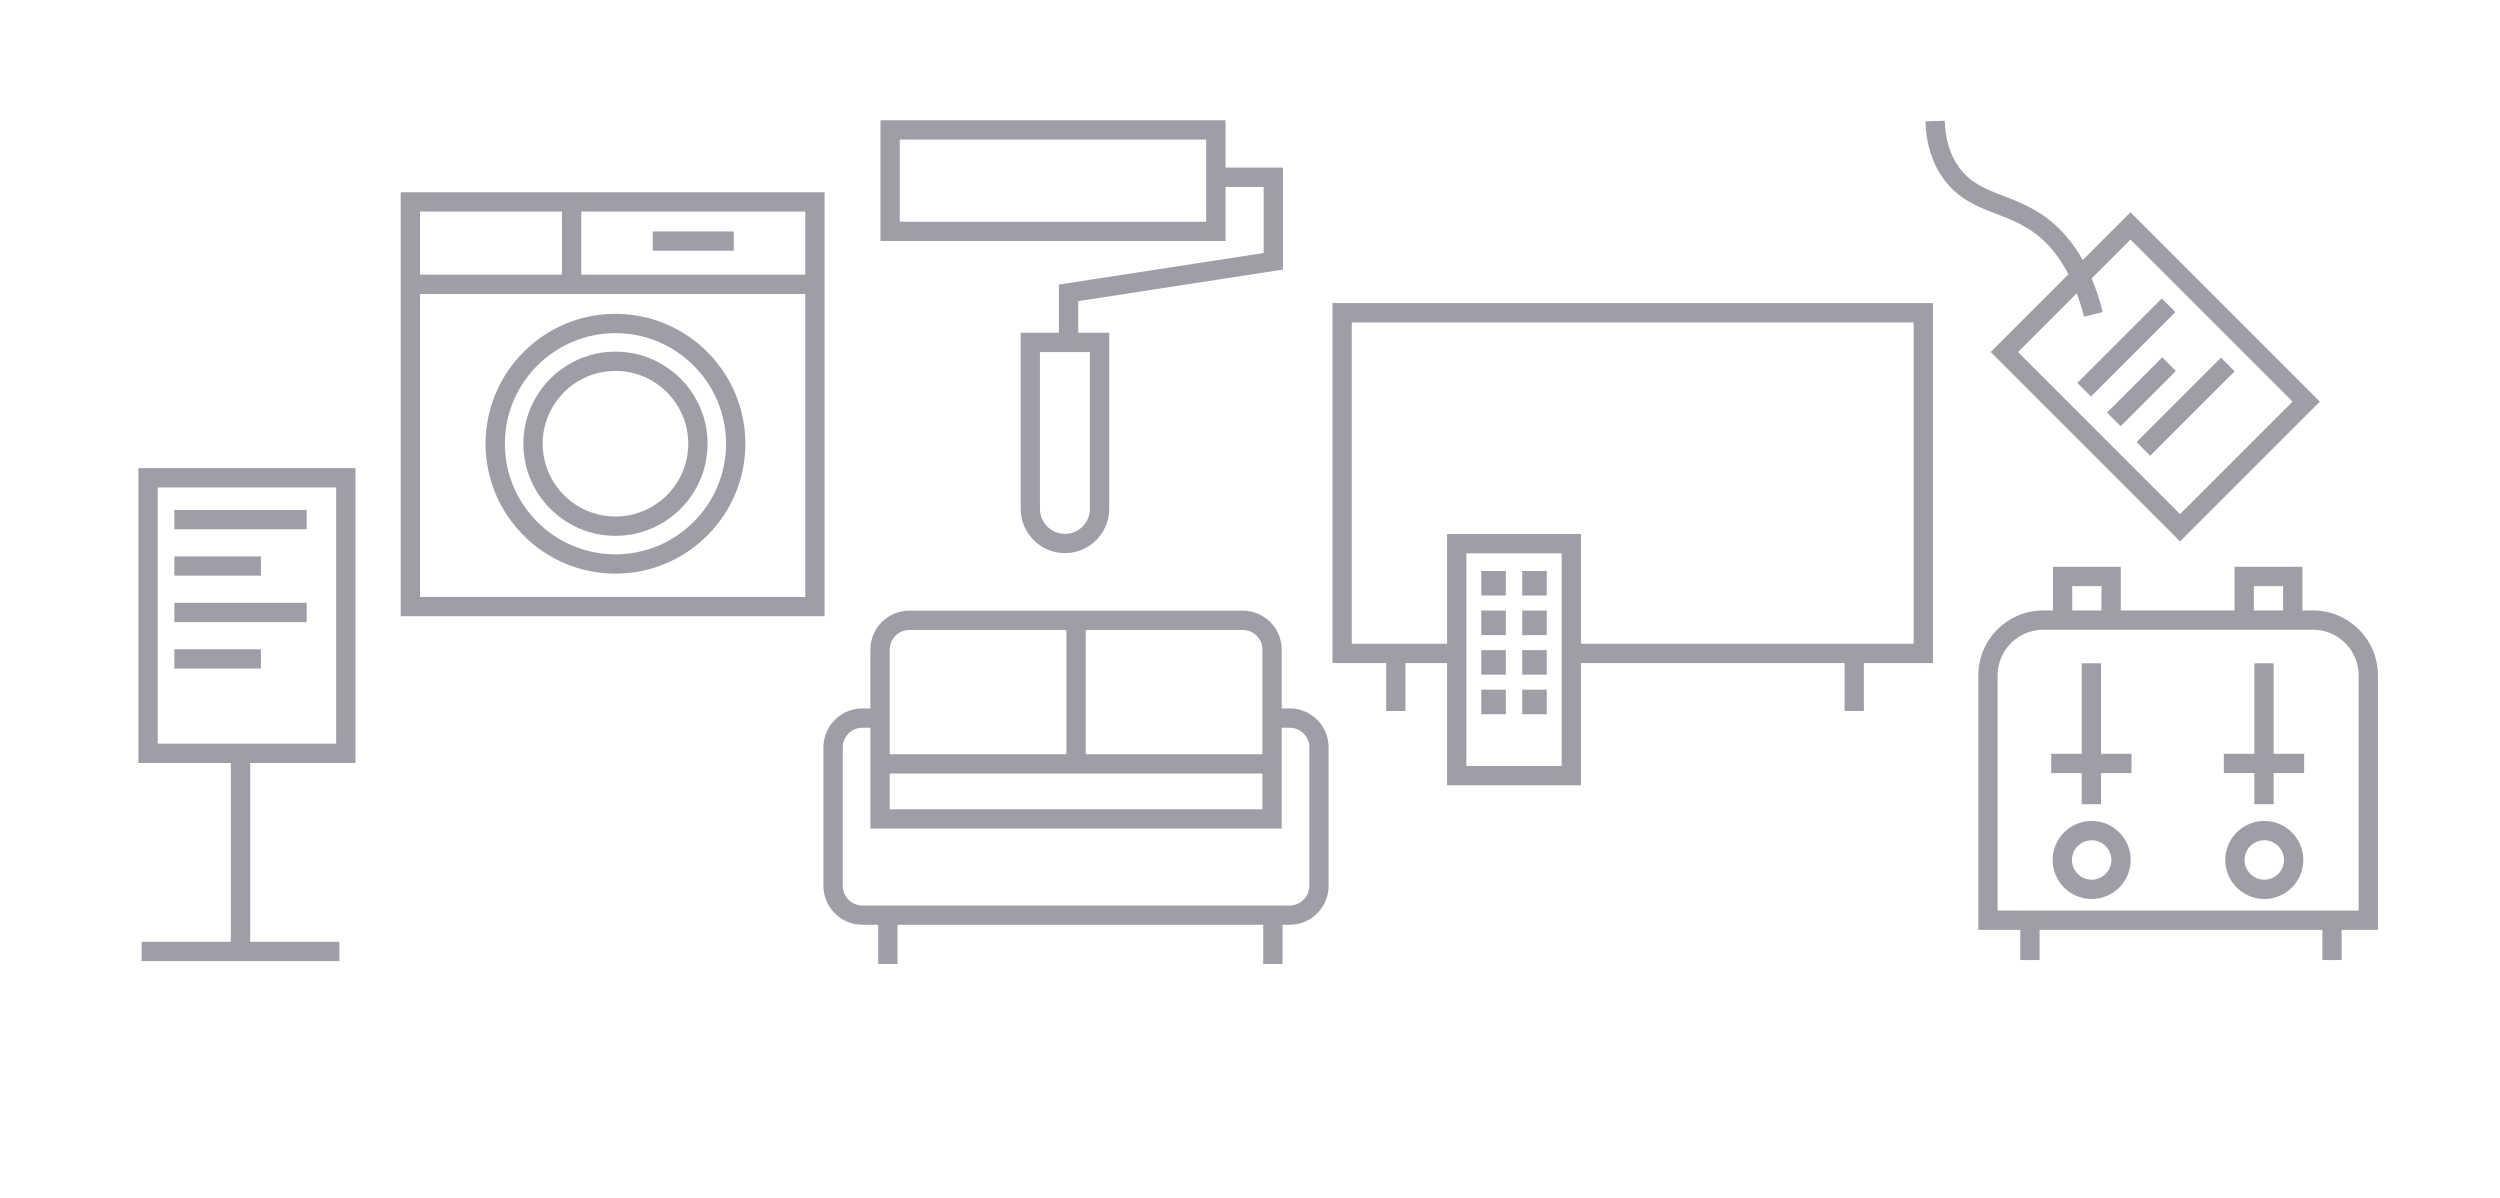
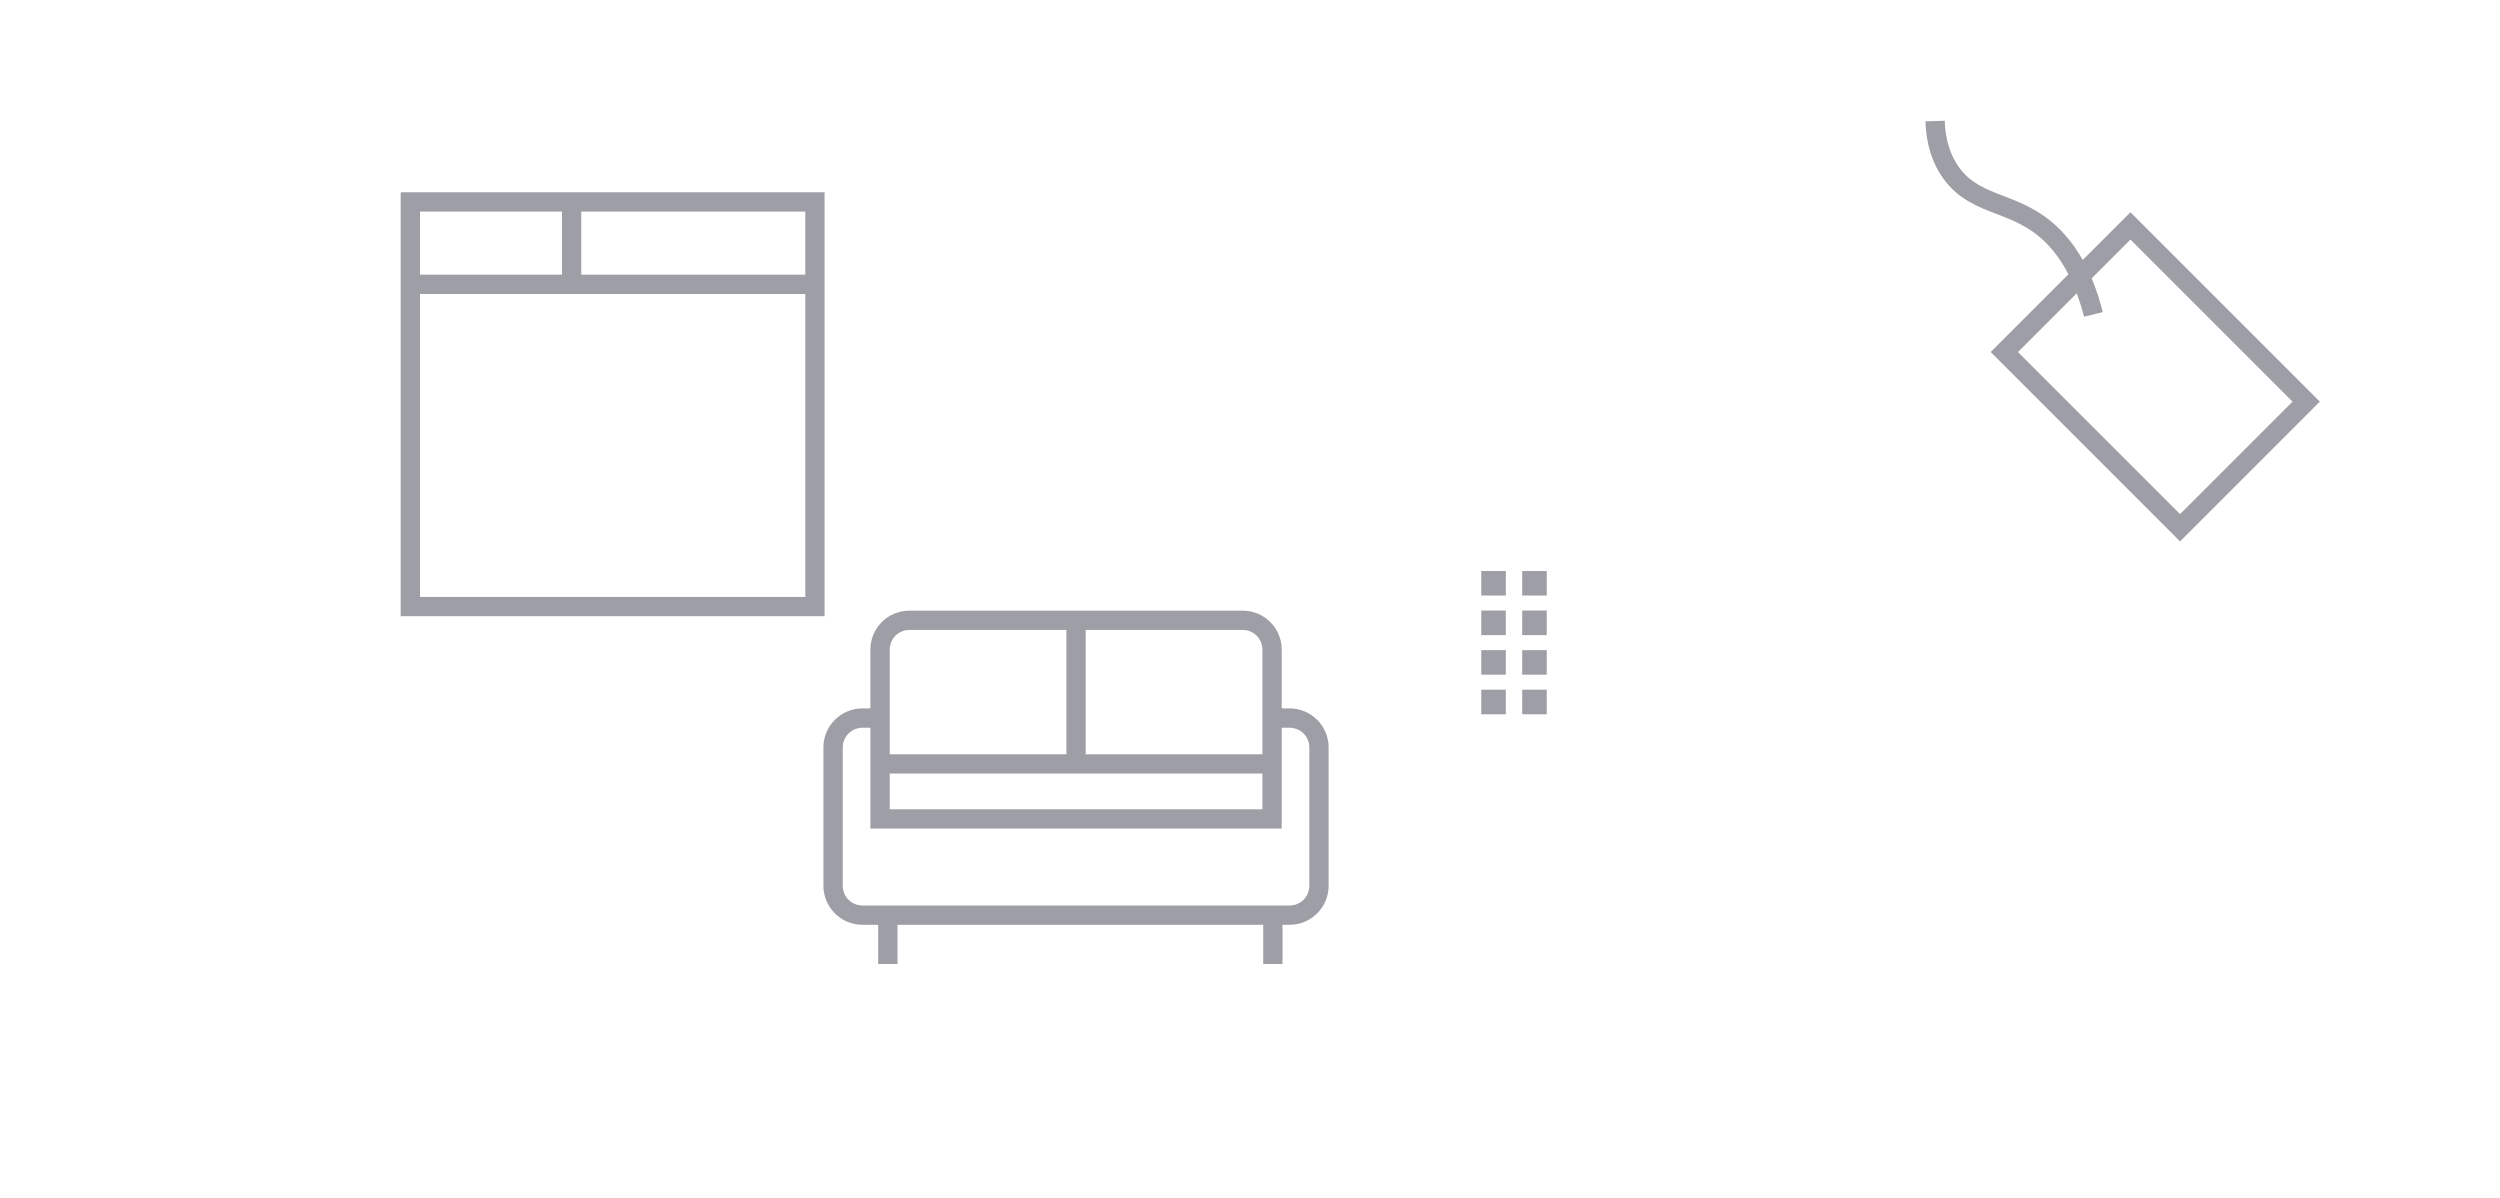
<svg xmlns="http://www.w3.org/2000/svg" id="Layer_1" viewBox="0 0 918 440">
  <defs>
    <style>.cls-1{fill:#9e9ea6}</style>
  </defs>
  <path class="cls-1" d="M473.57 260.13h-2.93v-21.6c0-7.89-6.42-14.3-14.31-14.3H333.91c-7.89 0-14.31 6.42-14.31 14.3v21.6h-2.93c-7.89 0-14.31 6.42-14.31 14.3v50.85c0 7.89 6.42 14.3 14.31 14.3h5.8v14.41h7.09v-14.41h134.29v14.41h7.09v-14.41h2.62c7.89 0 14.31-6.42 14.31-14.3v-50.85c0-7.89-6.42-14.3-14.31-14.3ZM326.7 284.05h136.85v13.11H326.7v-13.11Zm136.85-45.52v38.43h-64.88v-45.65h57.66c3.98 0 7.22 3.24 7.22 7.21Zm-129.63-7.22h57.66v45.65H326.7v-38.43c0-3.98 3.24-7.21 7.22-7.21Zm146.87 93.98c0 3.98-3.24 7.21-7.22 7.21H316.68c-3.98 0-7.22-3.24-7.22-7.21v-50.85c0-3.98 3.24-7.21 7.22-7.21h2.93v37.03h151.03v-37.03h2.93c3.98 0 7.22 3.24 7.22 7.21v50.85ZM147.13 70.61v155.66h155.66V70.61H147.13Zm148.57 30.25h-82.26V77.7h82.26v23.16ZM206.35 77.7v23.16h-52.13V77.7h52.13Zm-52.13 141.49V107.95H295.7v111.24H154.22Z" />
-   <path class="cls-1" d="M226 115.24c-26.3 0-47.7 21.4-47.7 47.7s21.4 47.7 47.7 47.7 47.7-21.4 47.7-47.7-21.4-47.7-47.7-47.7Zm0 88.31c-22.39 0-40.61-18.22-40.61-40.61s18.22-40.61 40.61-40.61 40.61 18.22 40.61 40.61-18.22 40.61-40.61 40.61Z" />
-   <path class="cls-1" d="M226 129.12c-18.65 0-33.82 15.17-33.82 33.82s15.17 33.82 33.82 33.82 33.82-15.17 33.82-33.82-15.17-33.82-33.82-33.82Zm0 60.54c-14.74 0-26.73-11.99-26.73-26.73S211.26 136.2 226 136.2s26.73 11.99 26.73 26.73-11.99 26.73-26.73 26.73ZM239.68 84.99h29.78v7.09h-29.78zM709.78 111.29h-220.5v132.18H509v17.6h7.09v-17.6h15.27v44.88h49.17v-44.88h96.79v17.6h7.09v-17.6h25.37V111.29ZM573.44 281.26h-34.99v-78.07h34.99v78.07Zm129.25-44.88H580.53v-40.29h-49.17v40.29h-34.99v-118h206.32v118Z" />
  <path class="cls-1" d="M558.95 209.66h9.02v9.02h-9.02zM543.92 209.66h9.02v9.02h-9.02zM558.95 224.19h9.02v9.02h-9.02zM543.92 224.19h9.02v9.02h-9.02zM558.95 238.72h9.02v9.02h-9.02zM543.92 238.72h9.02v9.02h-9.02zM558.95 253.25h9.02v9.02h-9.02zM543.92 253.25h9.02v9.02h-9.02zM782.3 77.95l-17.52 17.52c-3.7-6.58-8.3-11.89-13.79-15.85-5.29-3.81-10.66-5.88-15.4-7.7-6.41-2.46-11.95-4.59-16.17-10.39-3.32-4.56-5.11-10.35-5.31-17.19l-7.09.21c.25 8.3 2.49 15.42 6.67 21.16 5.46 7.49 12.52 10.21 19.36 12.83 4.55 1.75 9.25 3.56 13.79 6.83 5.11 3.68 9.33 8.84 12.68 15.35l-28.55 28.55 69.54 69.54 51.33-51.33-69.54-69.54ZM741 129.28l21.58-21.58c1 2.7 1.91 5.55 2.67 8.61l6.88-1.71c-1.11-4.46-2.47-8.59-4.07-12.39l14.24-14.24 59.51 59.51-41.3 41.3L741 129.27Z" />
-   <path class="cls-1" d="m762.8 140.587 30.992-30.992 5.014 5.013-30.993 30.993zM773.69 151.48l20.272-20.272 5.014 5.013-20.273 20.273zM784.55 162.337l30.992-30.992 5.013 5.013-30.993 30.993zM130.53 280.17V171.91H50.82v108.26h33.95v65.66H52.01v7.09h72.62v-7.09H91.87v-65.66h38.67ZM57.91 178.99h65.53v94.08H57.91v-94.08Z" />
-   <path class="cls-1" d="M64.02 187.25h48.6v7.09h-48.6zM64.02 204.3h31.79v7.09H64.02zM64.02 221.36h48.6v7.09h-48.6zM64.02 238.41h31.79v7.09H64.02zM873.18 247.99c0-13.15-10.69-23.84-23.84-23.84h-3.89v-16.02h-24.92v16.02h-41.77v-16.02h-24.92v16.02h-3.56c-13.15 0-23.84 10.69-23.84 23.84v93.46h15.4v11.09h7.09v-11.09h103.84v11.09h7.09v-11.09h13.33v-93.46Zm-45.56-32.77h10.74v8.93h-10.74v-8.93Zm-66.69 0h10.74v8.93h-10.74v-8.93Zm105.16 119.14H733.52v-86.37c0-9.23 7.51-16.75 16.75-16.75h99.07c9.24 0 16.75 7.51 16.75 16.75v86.37Z" />
-   <path class="cls-1" d="M771.49 243.54h-7.09v33.26h-11.2v7.09h11.2v11.42h7.09v-11.42h11.2v-7.09h-11.2v-33.26zM768.06 301.45c-7.9 0-14.33 6.43-14.33 14.33s6.43 14.33 14.33 14.33 14.33-6.43 14.33-14.33-6.43-14.33-14.33-14.33Zm0 21.57c-3.99 0-7.24-3.25-7.24-7.24s3.25-7.24 7.24-7.24 7.24 3.25 7.24 7.24-3.25 7.24-7.24 7.24ZM831.45 301.45c-7.9 0-14.33 6.43-14.33 14.33s6.43 14.33 14.33 14.33 14.33-6.43 14.33-14.33-6.43-14.33-14.33-14.33Zm0 21.57c-3.99 0-7.24-3.25-7.24-7.24s3.25-7.24 7.24-7.24 7.24 3.25 7.24 7.24-3.25 7.24-7.24 7.24ZM834.88 243.54h-7.09v33.26h-11.2v7.09h11.2v11.42h7.09v-11.42h11.21v-7.09h-11.21v-33.26zM471.11 98.99V61.54h-21.1V44.16H323.32v44.33h126.69V68.63h14.01V92.9l-75.19 11.59v17.68h-14.04v64.68c0 8.96 7.29 16.26 16.26 16.26s16.26-7.29 16.26-16.26v-64.68h-11.38v-11.6l75.19-11.59Zm-28.2-17.58H330.4V51.26h112.51v30.15Zm-42.7 105.45c0 5.05-4.11 9.17-9.17 9.17s-9.17-4.11-9.17-9.17v-57.59h18.33v57.59Z" />
</svg>